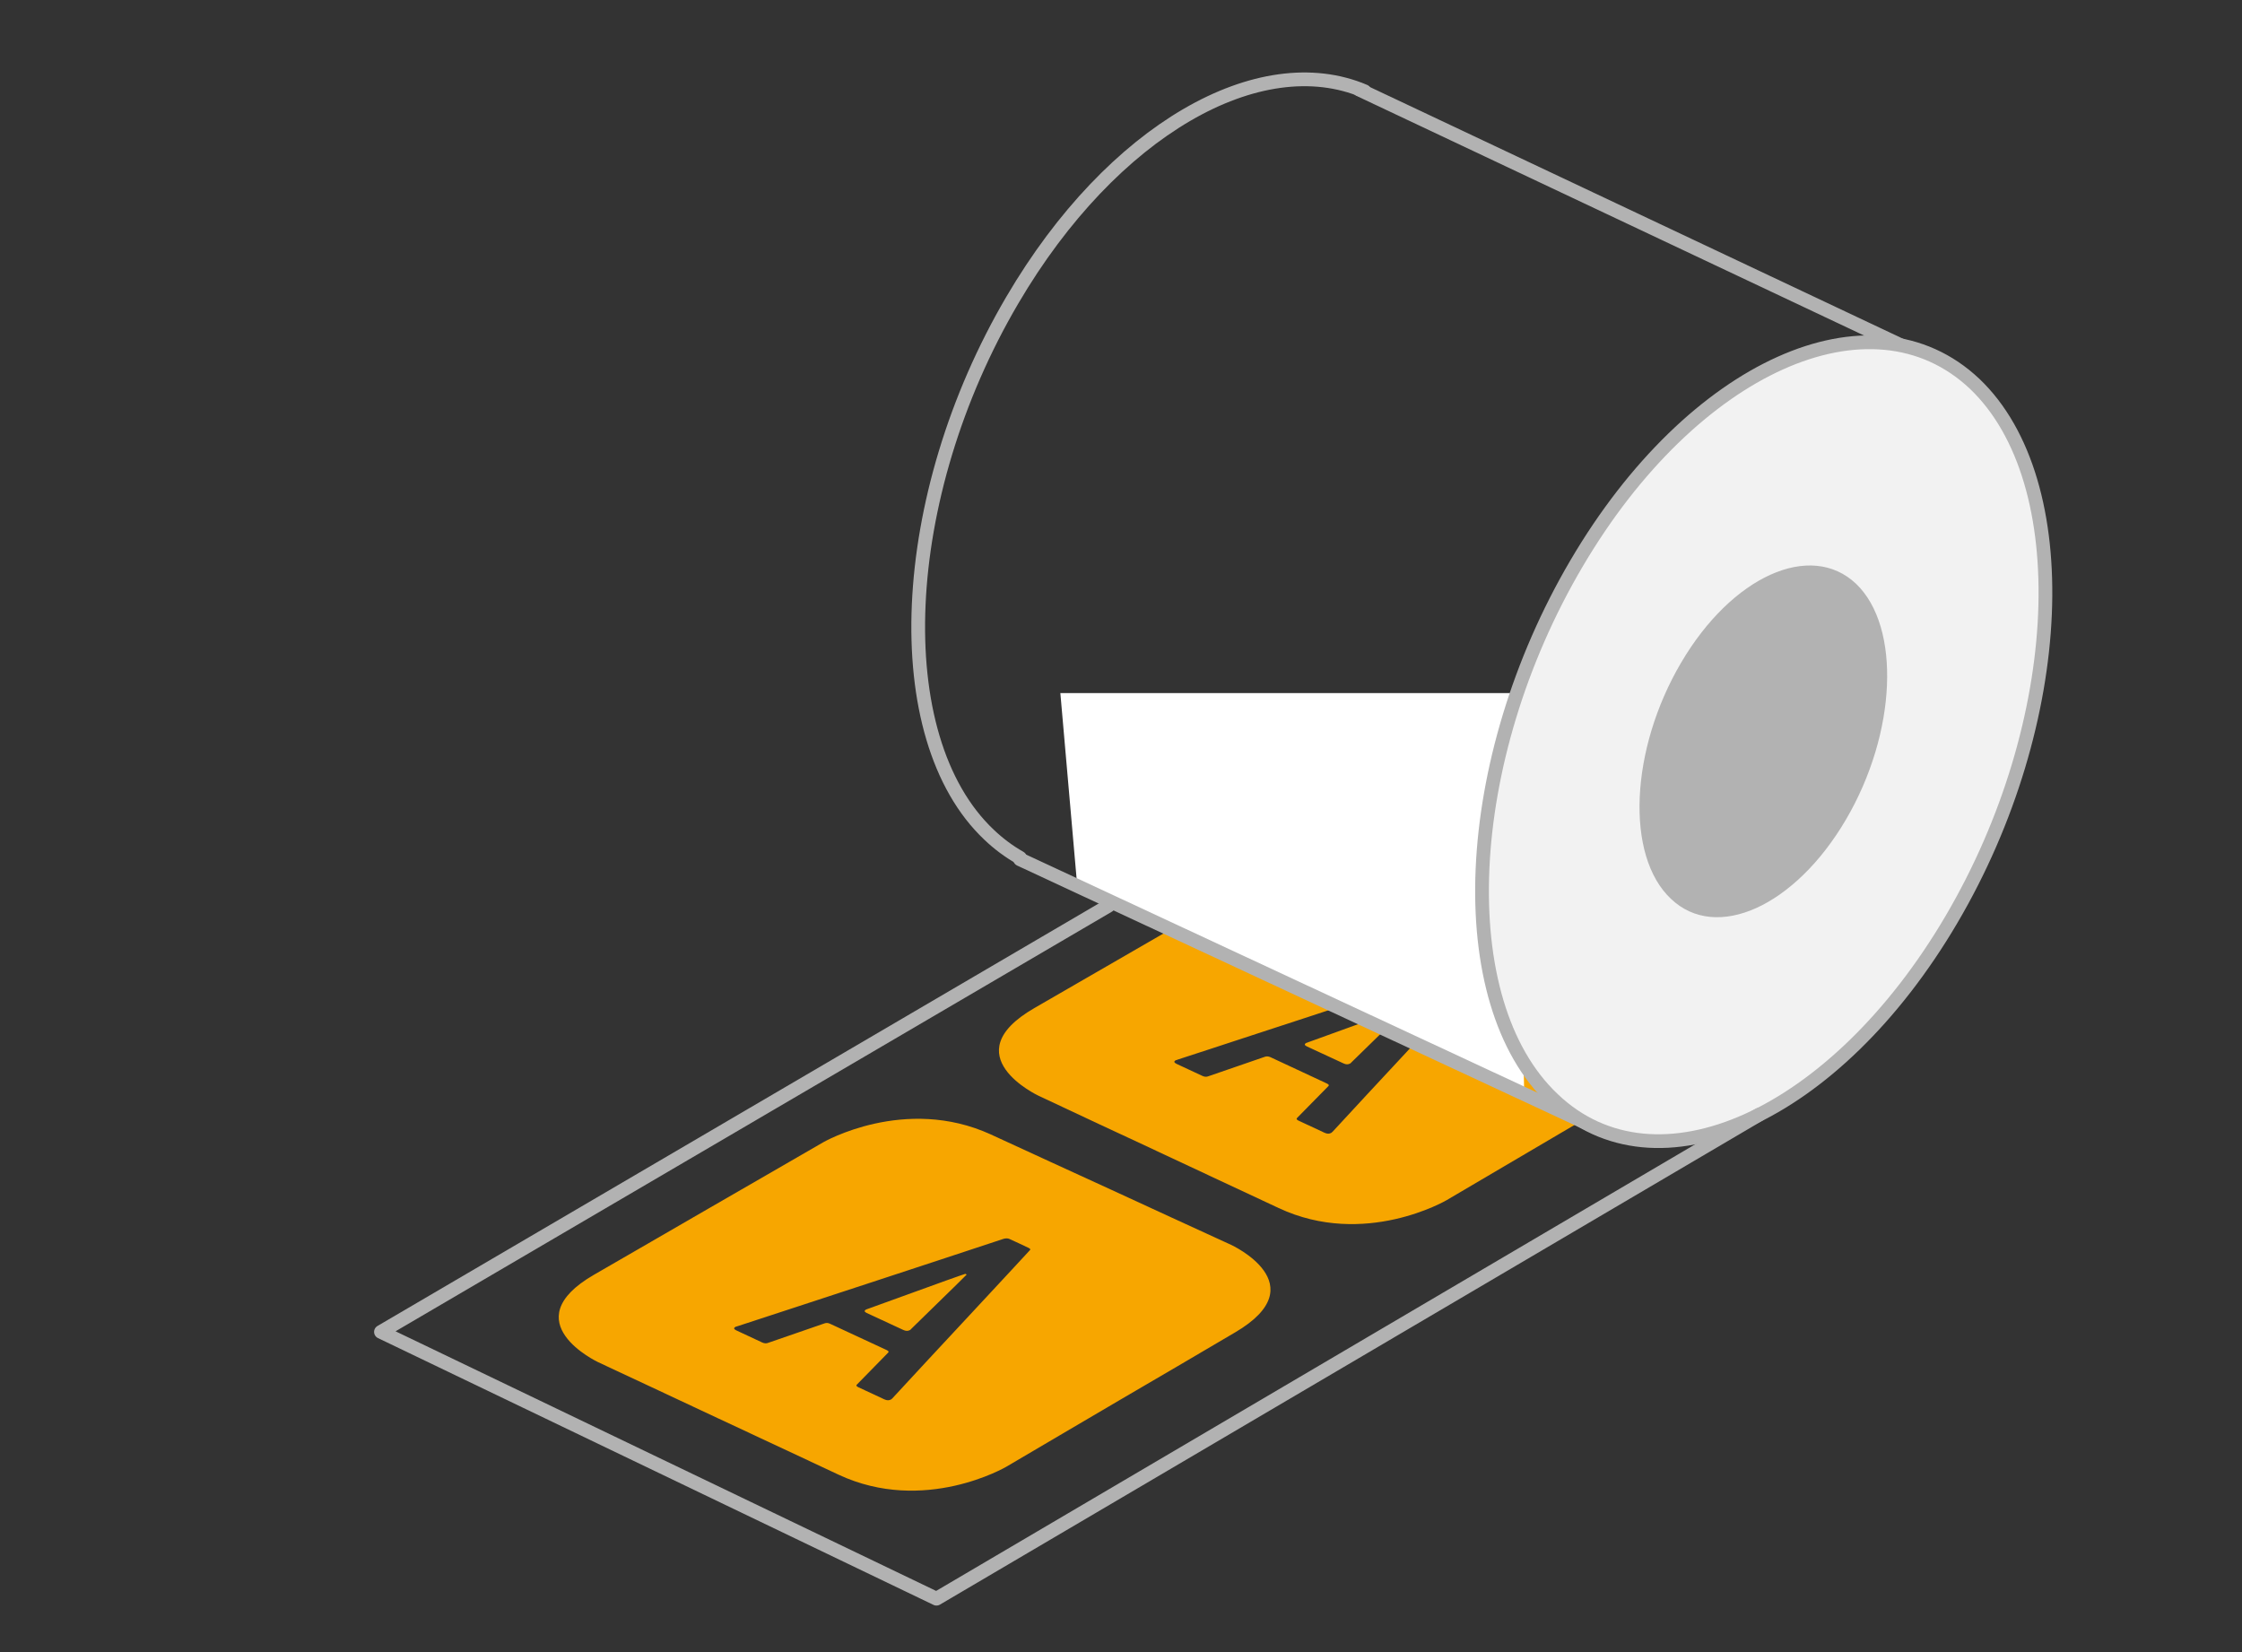
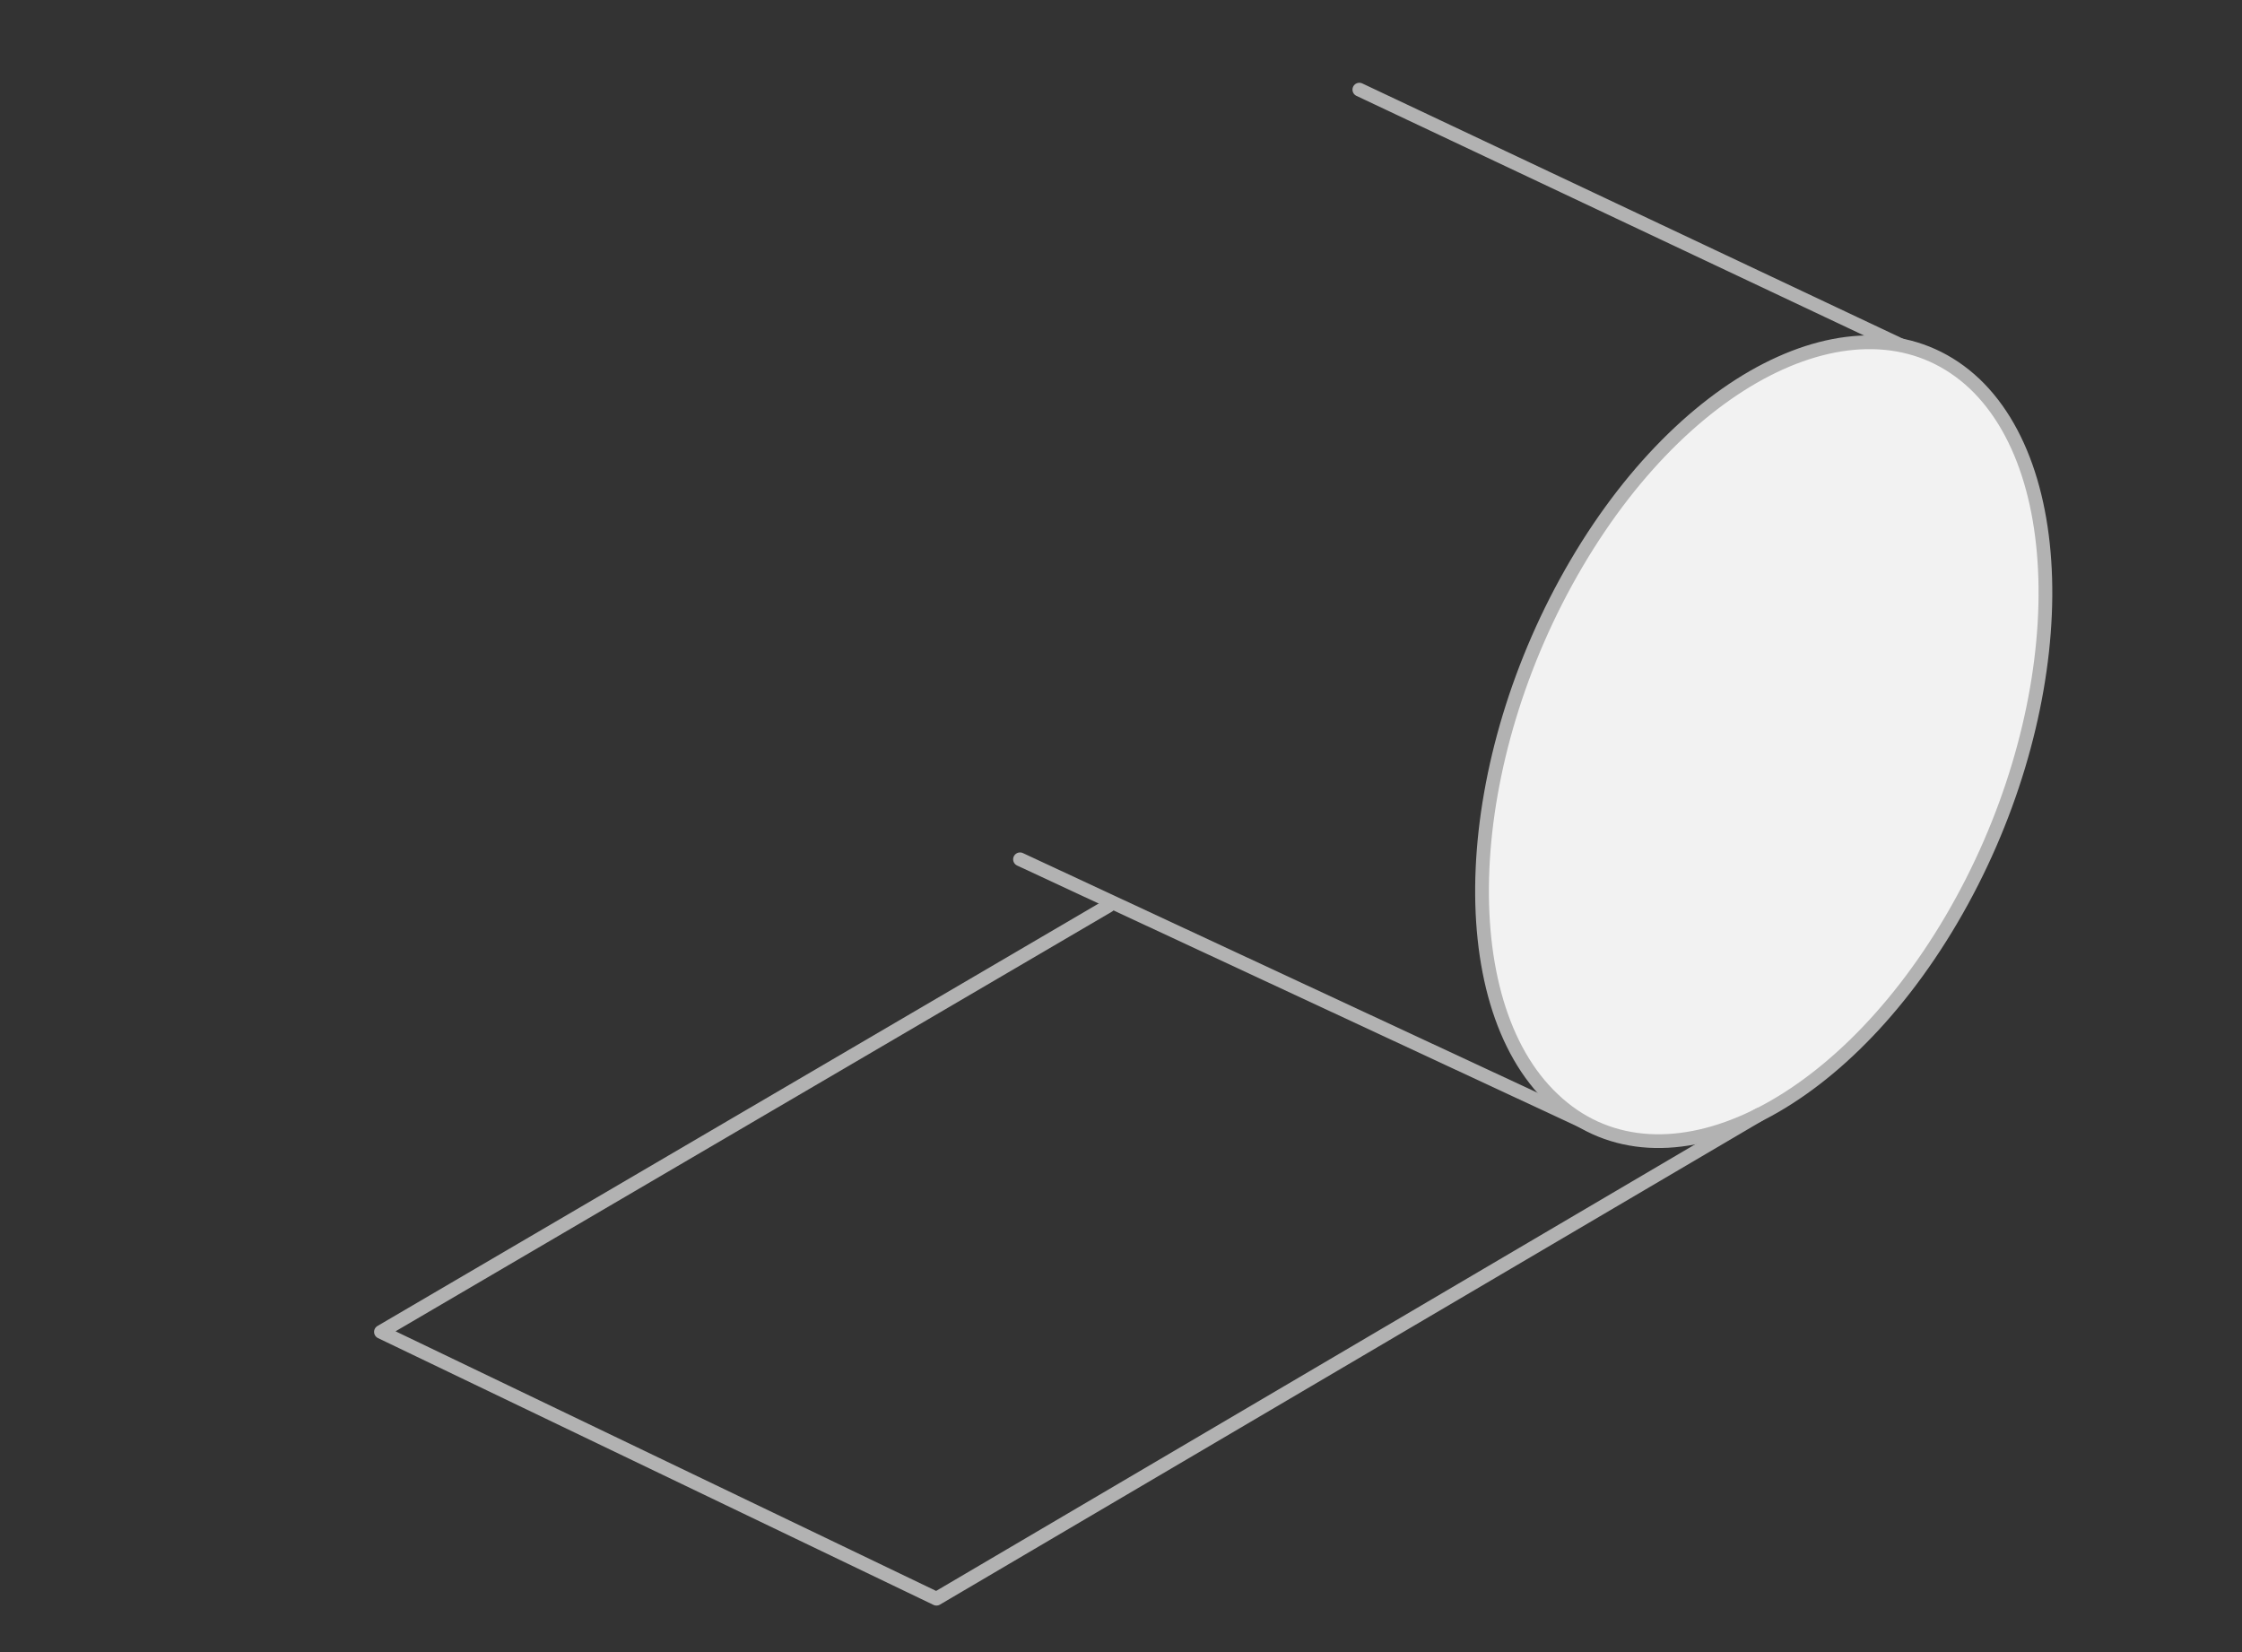
<svg xmlns="http://www.w3.org/2000/svg" version="1.1" id="Warstwa_1" x="0px" y="0px" width="141.73px" height="104.441px" viewBox="0 0 141.73 104.441" enable-background="new 0 0 141.73 104.441" xml:space="preserve">
  <rect x="0" y="0" width="141.73" height="104.441" fill="#333333" stroke="none" />
  <g>
-     <path fill="#F7A600" d="M77.826,78.69c0,0,5.426,2.496,0.254,5.533c-1.207,0.707-2.417,1.422-3.618,2.127   c-1.21,0.707-2.419,1.414-3.624,2.119c-1.206,0.709-2.409,1.418-3.617,2.125c-1.195,0.709-2.407,1.416-3.611,2.125   c0,0-5.177,3.035-10.605,0.496c-1.264-0.59-2.53-1.184-3.793-1.777c-1.266-0.594-2.539-1.184-3.802-1.775   c-1.257-0.59-2.528-1.182-3.795-1.779c-1.262-0.592-2.527-1.182-3.8-1.777c0,0-5.436-2.547-0.256-5.533   c1.204-0.697,2.409-1.395,3.617-2.09c1.203-0.695,2.413-1.393,3.616-2.092c1.208-0.695,2.408-1.389,3.618-2.088   c1.206-0.699,2.411-1.396,3.623-2.094c0,0,5.17-2.992,10.613-0.494c1.259,0.58,2.534,1.166,3.8,1.748   c1.258,0.578,2.526,1.158,3.797,1.74c1.257,0.58,2.525,1.16,3.789,1.746C75.297,77.53,76.562,78.106,77.826,78.69 M46.538,83.86   c-0.009,0-0.032,0.006-0.041,0.008c-0.13,0.078-0.115,0.15,0.051,0.229c0.545,0.252,1.096,0.512,1.643,0.768   c0.134,0.059,0.255,0.064,0.372,0.018c1.196-0.412,2.386-0.82,3.567-1.232c0.11-0.039,0.227-0.031,0.356,0.033   c1.183,0.549,2.378,1.102,3.561,1.654c0.128,0.061,0.158,0.119,0.092,0.172c-0.657,0.666-1.302,1.328-1.952,1.994   c-0.079,0.059-0.06,0.127,0.075,0.186c0.543,0.258,1.097,0.514,1.642,0.766c0.163,0.074,0.302,0.08,0.435,0   c0.008,0,0.024-0.014,0.024-0.014c0-0.014,0.013-0.021,0.041-0.041c0.721-0.779,1.442-1.559,2.166-2.34   c0.721-0.779,1.45-1.559,2.172-2.334c0.725-0.781,1.448-1.559,2.17-2.334c0.727-0.775,1.442-1.559,2.169-2.34   c0.086-0.063,0.055-0.125-0.075-0.18c-0.389-0.188-0.792-0.371-1.19-0.555c-0.091-0.045-0.222-0.049-0.358-0.014   c-1.406,0.467-2.82,0.932-4.211,1.389c-1.4,0.461-2.814,0.92-4.215,1.385c-1.402,0.463-2.811,0.92-4.218,1.383   c-1.398,0.459-2.809,0.916-4.214,1.379C46.572,83.852,46.558,83.856,46.538,83.86 M59.842,80.934   c0.134-0.049,0.301-0.105,0.5-0.176c0.2-0.076,0.423-0.146,0.681-0.236c0.029,0.016,0.058,0.025,0.088,0.045   c-0.227,0.225-0.453,0.449-0.677,0.672c-0.952,0.924-1.889,1.85-2.84,2.773c-0.024,0.018-0.036,0.031-0.036,0.037   c0.006,0.012-0.005,0.012-0.028,0.023c-0.127,0.074-0.264,0.074-0.43-0.004c-0.766-0.354-1.532-0.711-2.306-1.07   c-0.155-0.074-0.176-0.145-0.049-0.217c0.021-0.01,0.03-0.016,0.049-0.021c0.023-0.006,0.043-0.012,0.06-0.021   C56.513,82.135,58.17,81.54,59.842,80.934" />
-     <path fill="#F7A600" d="M105.653,61.836c0,0,5.427,2.5,0.252,5.54c-1.204,0.707-2.413,1.418-3.619,2.123   c-1.205,0.711-2.414,1.418-3.623,2.123c-1.202,0.709-2.408,1.418-3.613,2.125c-1.201,0.703-2.41,1.412-3.609,2.123   c0,0-5.18,3.035-10.606,0.494c-1.263-0.59-2.534-1.182-3.797-1.775c-1.263-0.592-2.534-1.188-3.798-1.777   c-1.262-0.586-2.526-1.184-3.798-1.77c-1.263-0.598-2.528-1.188-3.799-1.783c0,0-5.436-2.547-0.258-5.535   c1.205-0.695,2.409-1.394,3.616-2.089c1.206-0.693,2.415-1.394,3.62-2.091c1.206-0.698,2.404-1.389,3.617-2.088   c1.203-0.699,2.408-1.397,3.623-2.098c0,0,5.171-2.99,10.613-0.493c1.26,0.578,2.53,1.165,3.801,1.748   c1.257,0.578,2.526,1.159,3.794,1.744c1.259,0.58,2.527,1.158,3.795,1.744C103.123,60.681,104.389,61.258,105.653,61.836    M74.364,67.01c-0.009,0-0.029,0.006-0.039,0.01c-0.133,0.078-0.112,0.148,0.051,0.229c0.544,0.252,1.099,0.512,1.645,0.766   c0.133,0.061,0.253,0.064,0.372,0.016c1.195-0.408,2.383-0.816,3.566-1.229c0.112-0.041,0.221-0.031,0.354,0.025   c1.185,0.557,2.377,1.105,3.563,1.662c0.129,0.061,0.159,0.115,0.094,0.172c-0.658,0.662-1.308,1.326-1.956,1.988   c-0.077,0.066-0.057,0.131,0.074,0.189c0.549,0.26,1.099,0.516,1.643,0.766c0.166,0.076,0.305,0.082,0.438,0   c0.007-0.004,0.022-0.012,0.022-0.018c0-0.01,0.009-0.016,0.038-0.033c0.725-0.787,1.443-1.563,2.167-2.342   c0.727-0.779,1.448-1.561,2.173-2.336c0.725-0.779,1.45-1.559,2.174-2.334c0.721-0.775,1.44-1.555,2.166-2.34   c0.087-0.059,0.059-0.122-0.074-0.177c-0.392-0.191-0.793-0.371-1.188-0.557c-0.096-0.047-0.225-0.048-0.361-0.012   c-1.401,0.464-2.818,0.933-4.212,1.388c-1.406,0.459-2.813,0.922-4.213,1.387c-1.406,0.457-2.811,0.918-4.22,1.379   c-1.397,0.463-2.808,0.918-4.211,1.377C74.4,67.004,74.387,67.008,74.364,67.01 M87.669,64.084   c0.137-0.047,0.309-0.105,0.501-0.178c0.201-0.07,0.421-0.145,0.681-0.232c0.028,0.012,0.057,0.025,0.088,0.043   c-0.229,0.225-0.45,0.449-0.677,0.674c-0.949,0.918-1.889,1.85-2.841,2.773c-0.024,0.018-0.035,0.031-0.035,0.035   c0.006,0.01-0.008,0.014-0.027,0.021c-0.128,0.078-0.265,0.078-0.428,0c-0.769-0.354-1.535-0.713-2.309-1.07   c-0.157-0.076-0.182-0.145-0.052-0.221c0.021-0.012,0.03-0.016,0.052-0.018c0.023-0.004,0.039-0.012,0.057-0.021   C84.341,65.288,85.999,64.688,87.669,64.084" />
-     <polygon fill="#FFFFFF" points="67.031,43.812 95.863,43.812 96.352,69.069 68.09,55.902  " />
    <polyline fill="none" stroke="#B2B2B2" stroke-width="0.868" stroke-linecap="round" stroke-linejoin="round" stroke-miterlimit="22.926" points="   64.481,54.319 101.099,71.372 124.131,23.7 85.932,5.666  " />
    <path fill="#F2F2F2" d="M99.729,35.663c-7.286,12.41-7.97,27.58-1.471,33.724c6.496,6.201,17.745,1.111,25.035-11.305   c7.282-12.409,7.906-27.576,1.459-33.725C118.257,18.216,107.018,23.252,99.729,35.663" />
    <path fill="none" stroke="#B2B2B2" stroke-width="0.868" stroke-linecap="round" stroke-linejoin="round" stroke-miterlimit="22.926" d="   M99.661,35.617c-7.331,12.461-8.02,27.692-1.481,33.864c6.533,6.229,17.851,1.113,25.181-11.355   c7.326-12.458,7.953-27.687,1.47-33.863C118.297,18.095,106.99,23.152,99.661,35.617z" />
-     <path fill="#B2B2B2" d="M106.266,41.9c-3.223,5.485-3.52,12.198-0.643,14.91c2.868,2.745,7.844,0.49,11.065-4.993   s3.492-12.188,0.646-14.914C114.461,34.186,109.484,36.415,106.266,41.9" />
-     <path fill="none" stroke="#B2B2B2" stroke-width="0.868" stroke-linecap="round" stroke-linejoin="round" stroke-miterlimit="22.926" d="   M86.257,5.767C79.652,2.955,70.329,8.18,64.002,18.959c-7.314,12.445-7.994,27.646-1.477,33.807   c0.609,0.58,1.262,1.063,1.956,1.457" />
    <polyline fill="none" stroke="#B2B2B2" stroke-width="0.868" stroke-linecap="round" stroke-linejoin="round" stroke-miterlimit="22.926" points="   70.076,57.252 24.082,84.192 59.199,101.057 111.218,70.452  " />
  </g>
</svg>